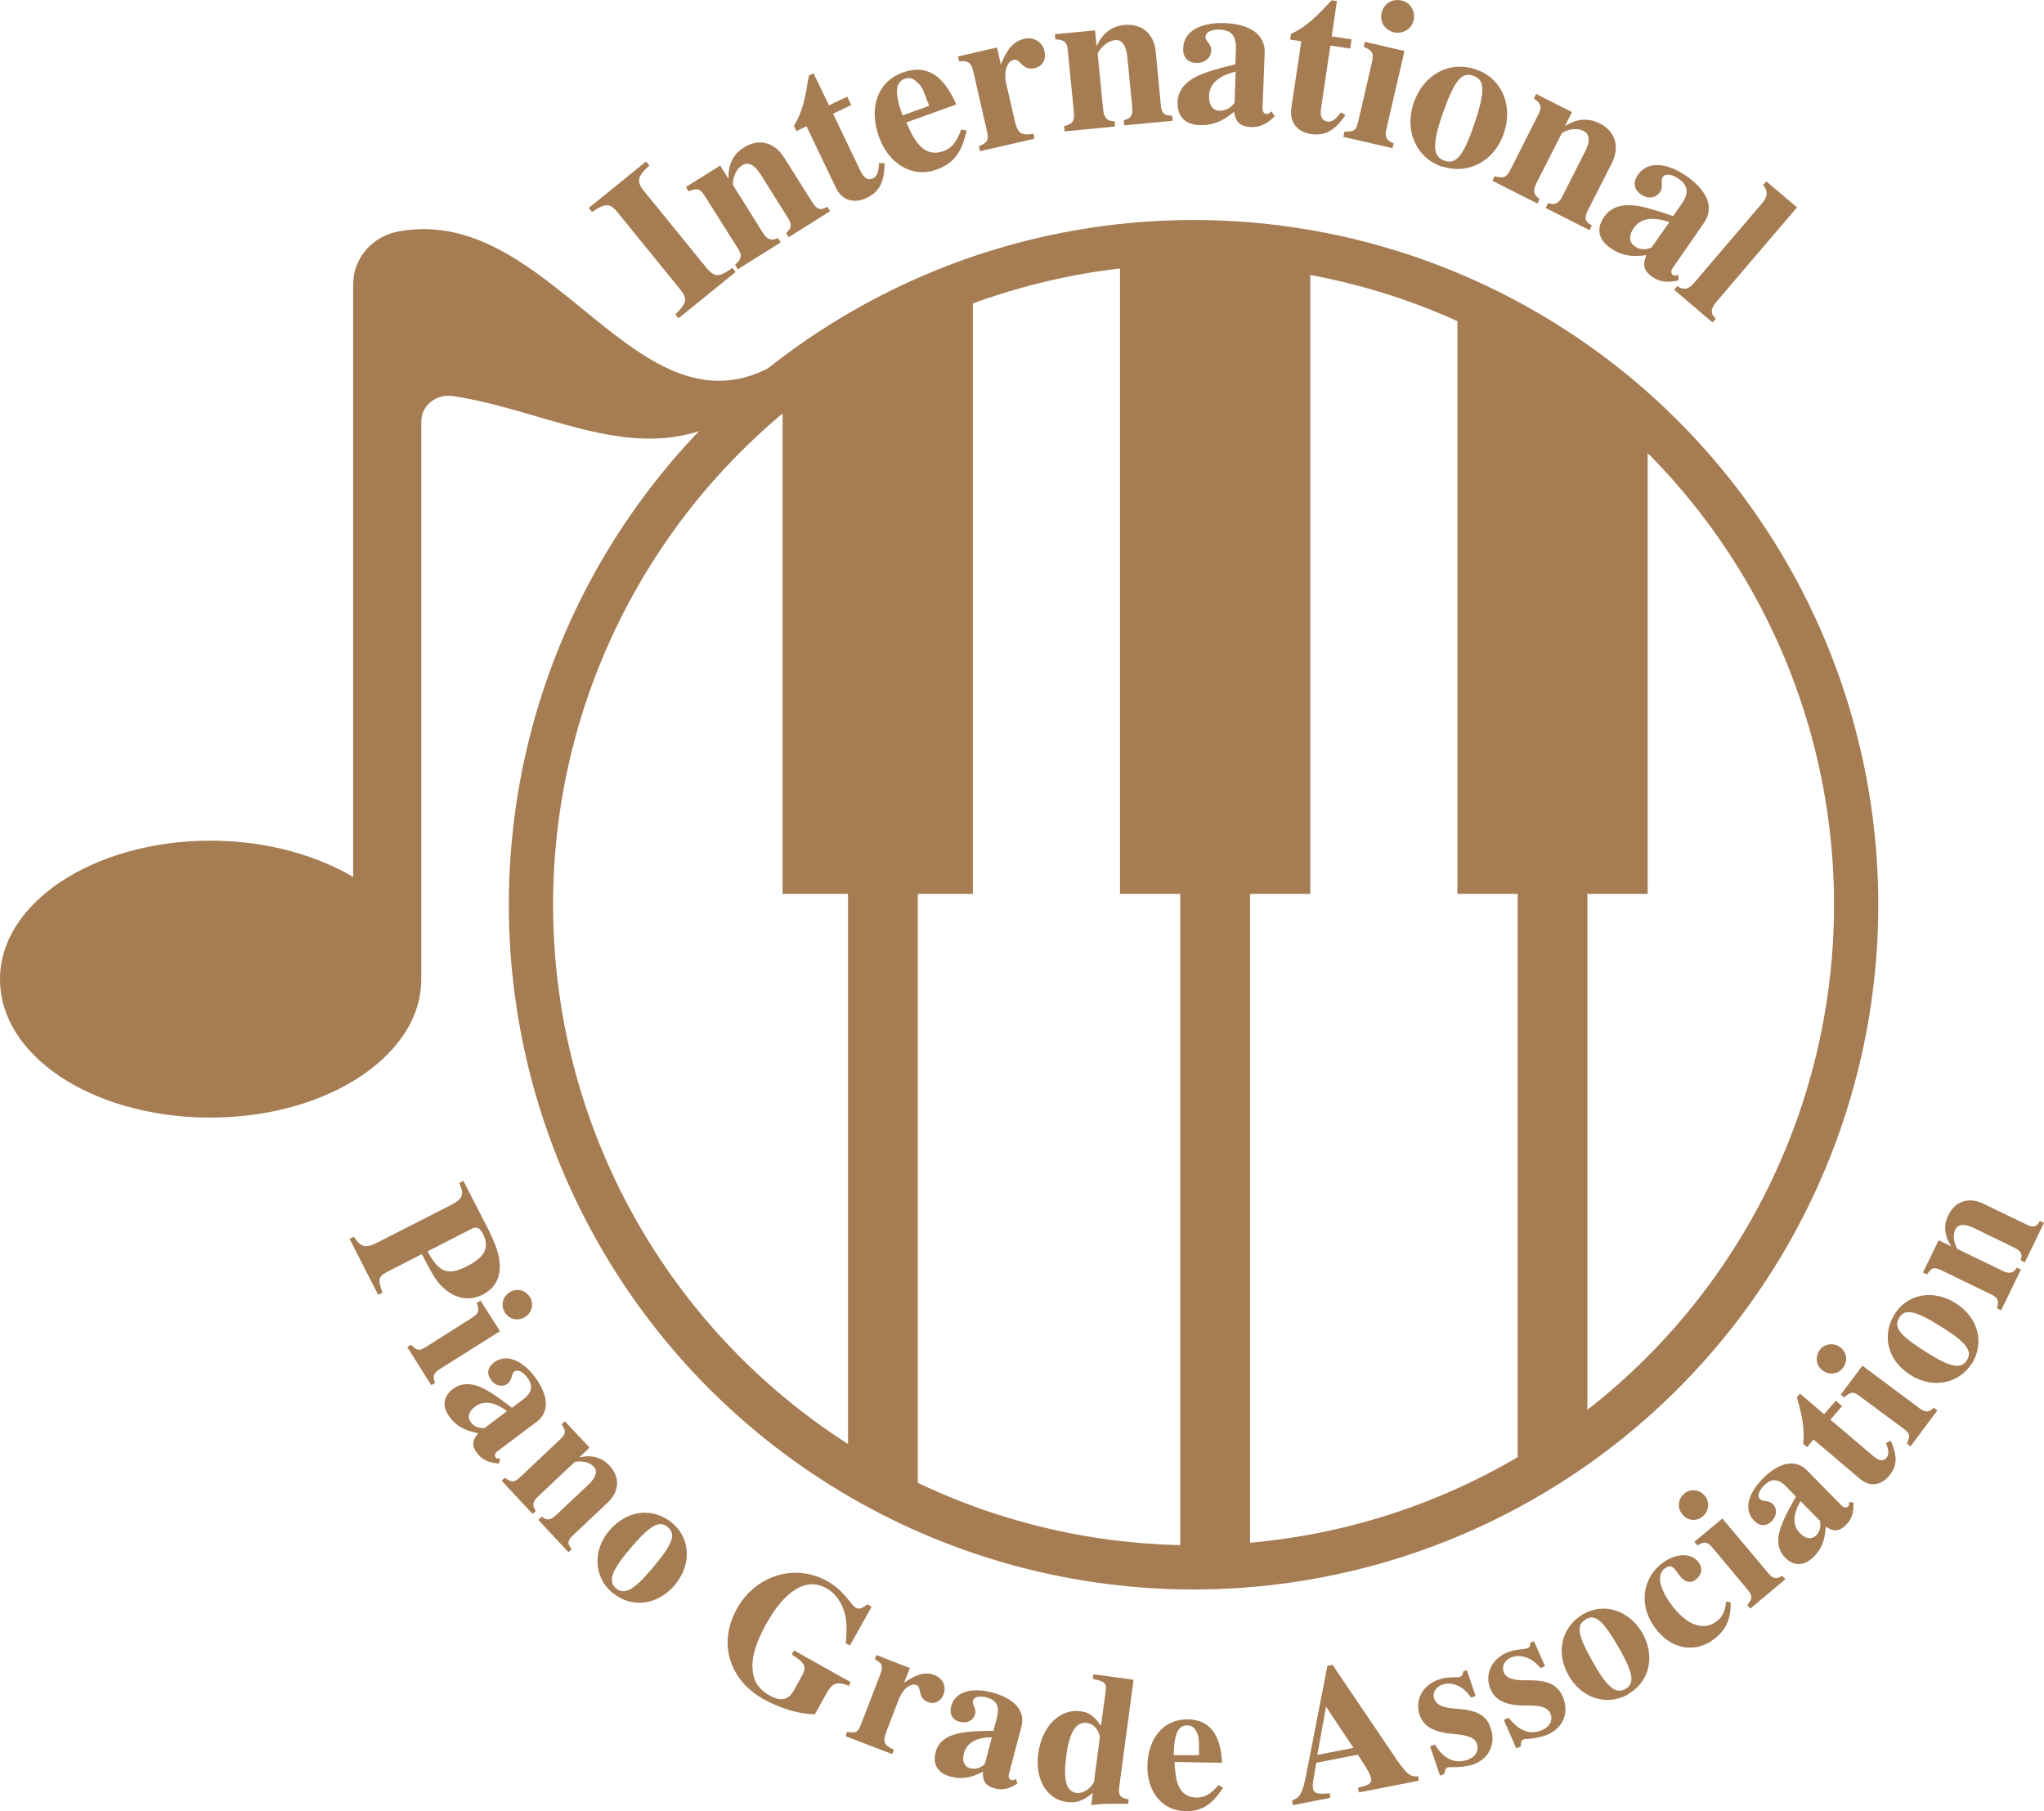
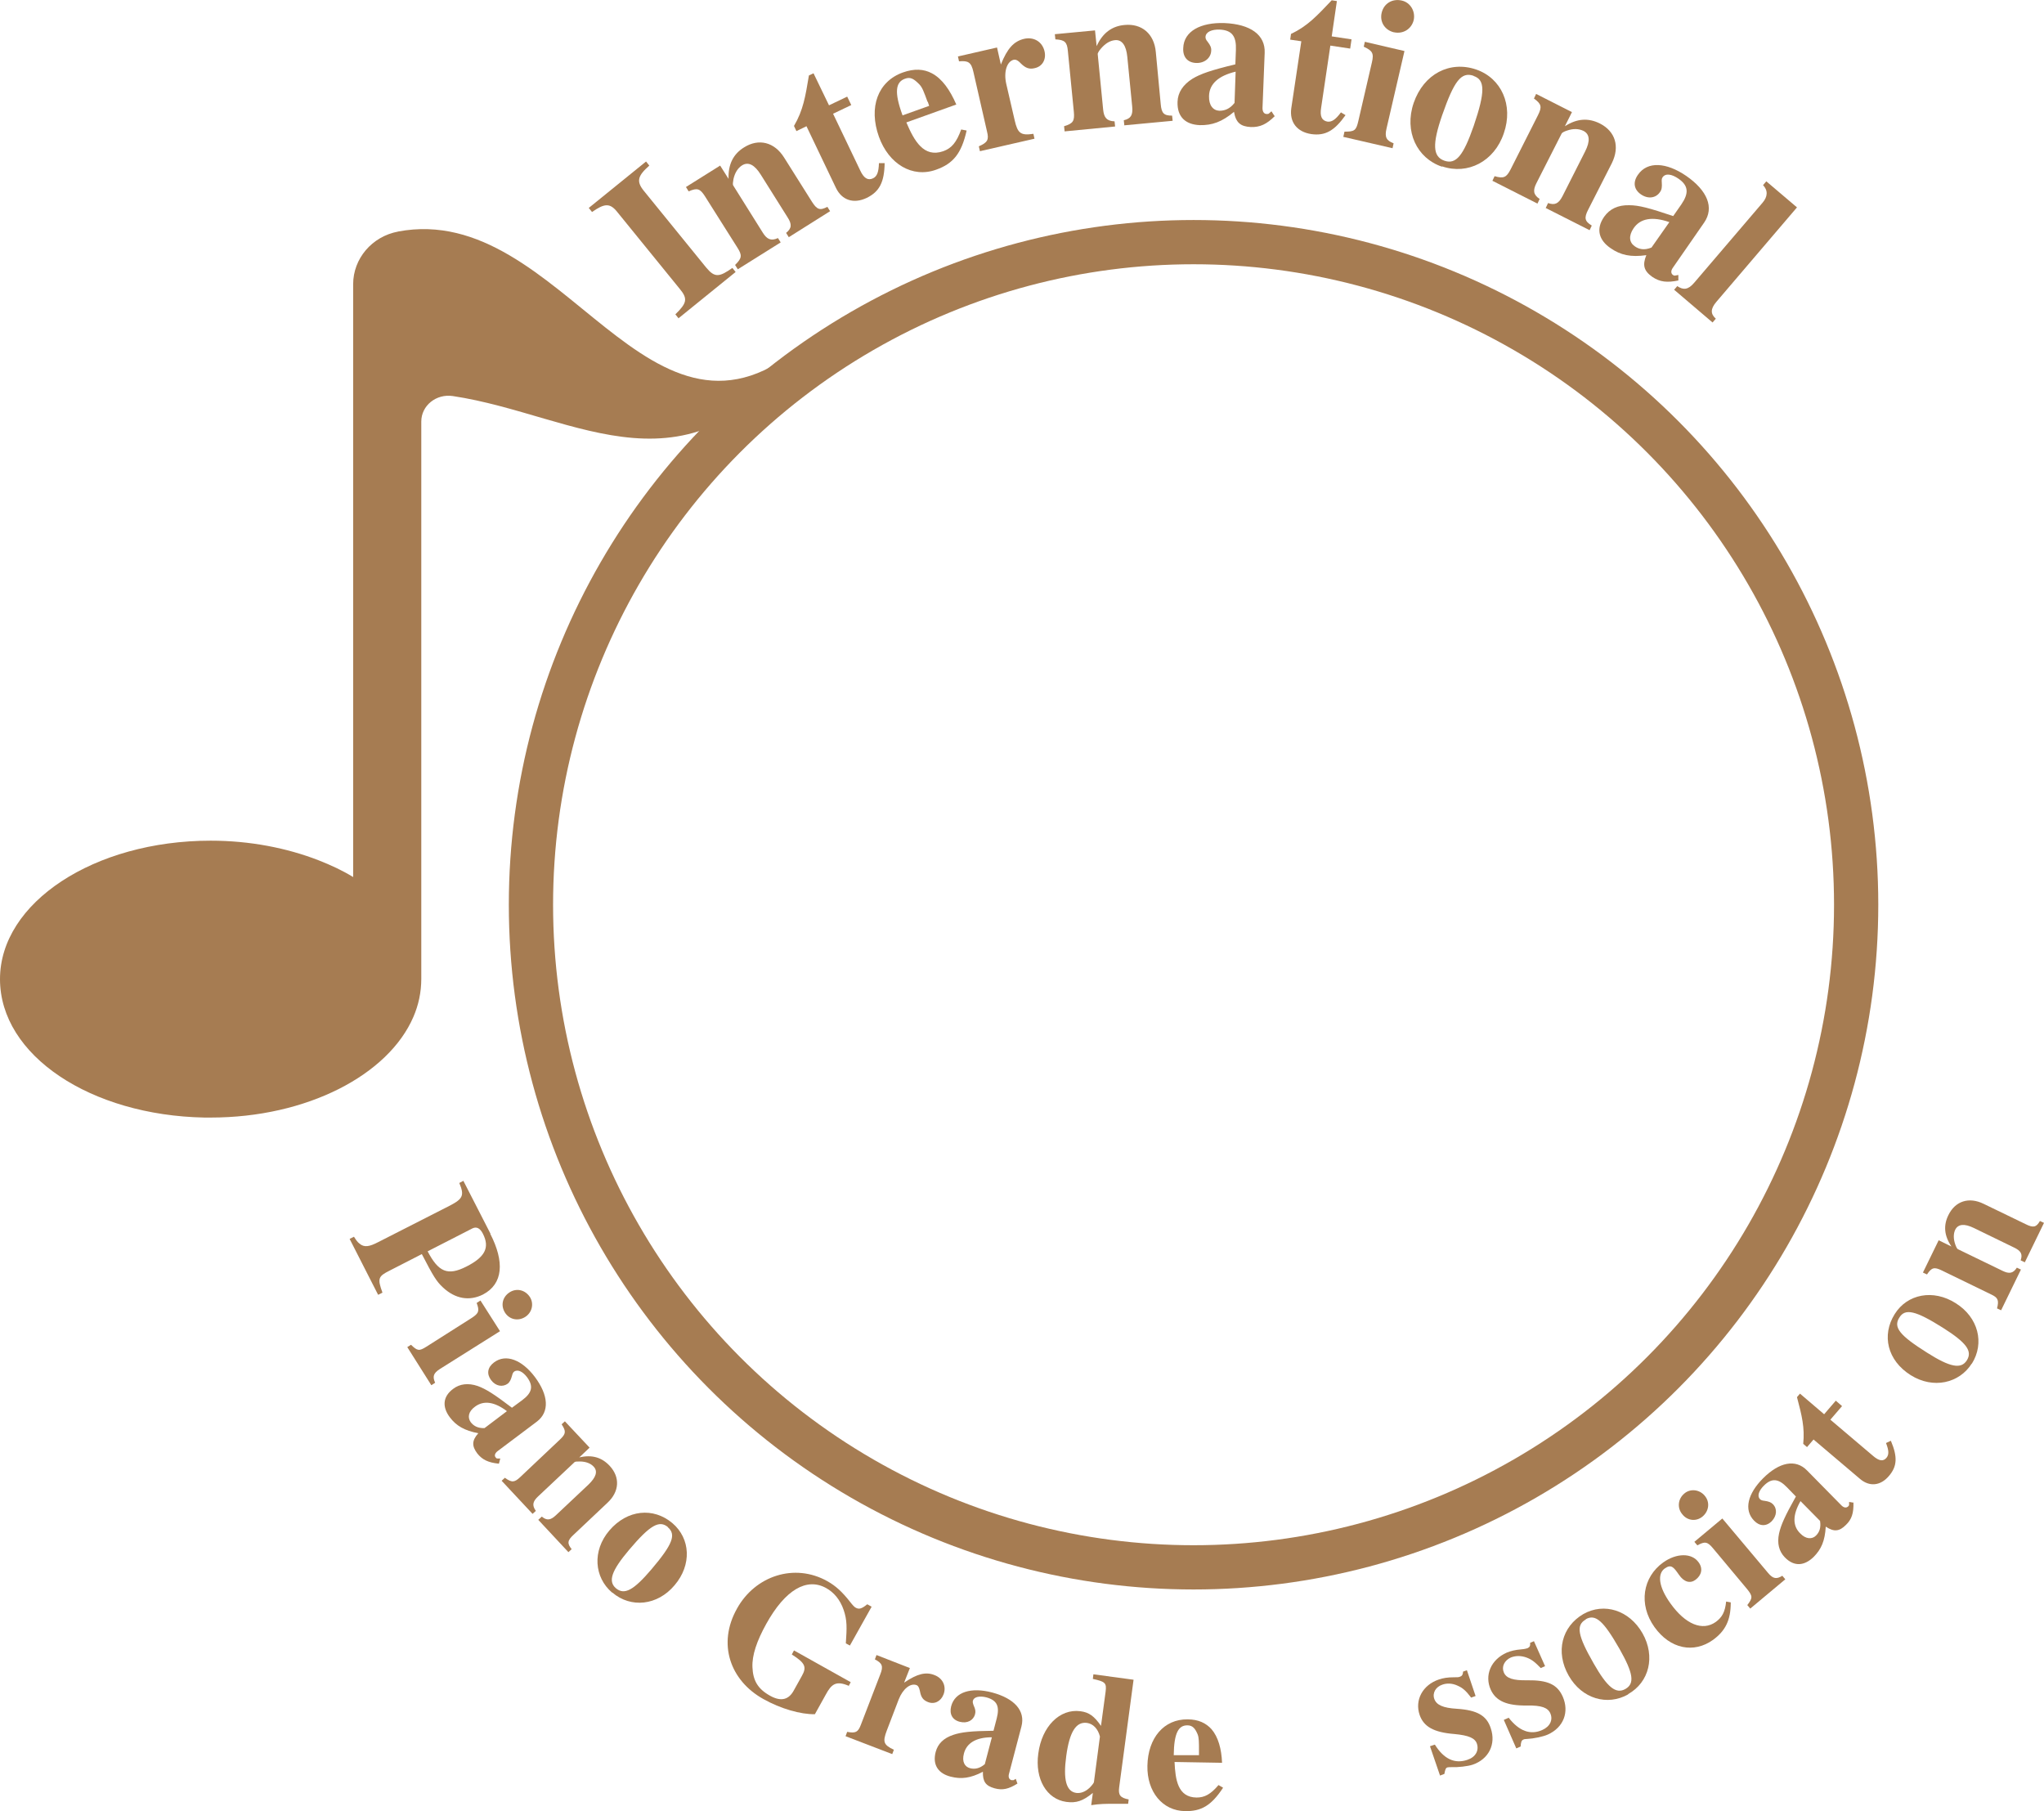
<svg xmlns="http://www.w3.org/2000/svg" id="_レイヤー_2" width="75.3" height="66.72" viewBox="0 0 75.3 66.72">
  <defs>
    <clipPath id="clippath">
-       <circle cx="43.97" cy="33.33" r="24.41" style="fill:none;" />
-     </clipPath>
+       </clipPath>
  </defs>
  <g id="_レイヤー_1-2">
    <circle cx="43.97" cy="33.33" r="24.41" style="fill:none; stroke:#a67c52; stroke-miterlimit:10; stroke-width:1.63px;" />
    <g style="clip-path:url(#clippath);">
      <rect x="28.83" y="5.28" width="7.01" height="27.65" style="fill:#a67c52;" />
      <rect x="41.26" y="5.28" width="7.01" height="27.65" style="fill:#a67c52;" />
      <rect x="53.69" y="5.28" width="7.01" height="27.65" style="fill:#a67c52;" />
      <rect x="31.24" y="30.73" width="2.57" height="27.75" style="fill:#a67c52;" />
      <rect x="43.48" y="30.73" width="2.57" height="27.75" style="fill:#a67c52;" />
      <rect x="55.91" y="30.73" width="2.57" height="27.75" style="fill:#a67c52;" />
    </g>
    <path d="m18.06,45.45c.53,1.03.48,1.85-.27,2.24-.5.25-1.02.16-1.47-.26-.24-.22-.36-.42-.78-1.23l-1.19.61c-.42.21-.45.29-.26.81l-.16.08-1.05-2.06.16-.08c.07.11.13.2.2.25.18.16.38.11.69-.05l2.65-1.35c.48-.25.53-.38.34-.83l.15-.08,1,1.95Zm-2.31.64c.4.77.74.92,1.43.57s.87-.7.61-1.21c-.1-.2-.23-.27-.38-.2l-1.66.85Z" style="fill:#a67c52;" />
    <path d="m15,49.63l.14-.09c.24.23.3.24.57.07l1.67-1.06c.26-.17.29-.26.18-.55l.14-.09.72,1.13-2.21,1.39c-.25.16-.28.28-.18.51l-.14.09-.89-1.41Zm3.6-1.28c-.16-.26-.09-.57.17-.74s.58-.09.75.17c.16.25.08.58-.18.74-.26.16-.58.09-.74-.17Z" style="fill:#a67c52;" />
    <path d="m18.37,53.92c-.39-.04-.61-.15-.79-.38-.2-.27-.2-.47.04-.74-.51-.1-.81-.27-1.05-.59-.27-.36-.28-.75.13-1.05.24-.18.55-.22.9-.1.3.11.59.29,1.26.8l.38-.28c.36-.27.42-.51.18-.84-.15-.2-.34-.31-.48-.21-.03.02-.06.07-.08.16-.04.14-.08.22-.15.28-.19.14-.45.1-.62-.13-.17-.23-.13-.47.11-.65.44-.33,1.03-.09,1.5.53.51.68.55,1.29.08,1.65l-1.45,1.09c-.09.07-.13.16-.07.23.02.03.04.04.07.04h.1s-.05.19-.05.19Zm.31-1.93c-.46-.35-.86-.41-1.18-.17-.25.18-.28.4-.16.57.1.13.25.23.51.22l.82-.62Z" style="fill:#a67c52;" />
    <path d="m19.84,55.98l.12-.11c.18.15.32.14.52-.05l1.2-1.13c.28-.27.35-.49.19-.66-.11-.12-.29-.19-.51-.19-.1,0-.18,0-.2.03l-1.34,1.26c-.19.18-.23.32-.08.53l-.12.11-1.14-1.22.12-.11c.26.19.36.17.57-.03l1.46-1.38c.22-.21.23-.3.06-.56l.12-.11.91.97-.38.36h0c.47-.11.83,0,1.12.31.39.42.36.95-.08,1.36l-1.25,1.18c-.23.21-.24.32-.07.53l-.12.11-1.11-1.19Z" style="fill:#a67c52;" />
    <path d="m22.55,58.67c-.66-.56-.74-1.54-.1-2.29.66-.77,1.62-.86,2.32-.27.67.57.72,1.54.08,2.29-.63.75-1.61.85-2.29.27Zm2.06-2.41c-.32-.27-.66-.08-1.43.83-.65.77-.79,1.16-.49,1.42.31.26.65.08,1.32-.71.77-.91.91-1.27.59-1.54Z" style="fill:#a67c52;" />
    <path d="m31.28,62.11c-.48-.21-.65-.07-.86.32l-.4.72c-.52.01-1.26-.2-1.9-.56-1.22-.68-1.7-2.03-.97-3.33.67-1.21,2.12-1.69,3.33-1.01.32.18.55.4.82.74.11.14.17.21.23.24.12.06.21.04.42-.13l.16.09-.8,1.43-.15-.08c.04-.58.05-.85-.08-1.23-.13-.38-.36-.65-.65-.81-.71-.39-1.5.06-2.2,1.32-.35.63-.53,1.16-.51,1.6.02.47.18.79.65,1.05.43.24.7.12.87-.19l.3-.54c.18-.32.14-.47-.37-.79l.08-.15,2.09,1.17-.08.15Z" style="fill:#a67c52;" />
    <path d="m33.32,61.98c.47-.32.79-.4,1.11-.27.31.12.44.42.33.71-.1.26-.34.38-.58.28-.17-.07-.25-.17-.29-.4-.03-.14-.07-.2-.12-.22-.23-.09-.51.14-.66.52l-.44,1.15c-.16.42-.12.53.26.71l-.06.16-1.72-.66.06-.16c.31.06.4.01.5-.25l.72-1.87c.12-.3.07-.41-.2-.55l.06-.16,1.23.48-.21.53Z" style="fill:#a67c52;" />
    <path d="m37.49,65.7c-.33.21-.56.26-.85.18-.33-.09-.44-.25-.43-.61-.46.24-.8.28-1.19.18-.43-.11-.68-.41-.55-.91.08-.3.29-.51.65-.63.3-.1.65-.14,1.48-.15l.12-.46c.11-.43.02-.66-.38-.77-.24-.06-.46-.03-.5.13-.01.04,0,.09.03.17.06.13.08.22.05.32-.06.23-.29.35-.56.28-.28-.07-.39-.29-.32-.57.14-.54.75-.71,1.51-.51.82.22,1.23.67,1.08,1.25l-.46,1.75c-.03.11,0,.2.09.23.03,0,.06,0,.08,0l.08-.05.06.17Zm-.95-1.7c-.58,0-.93.21-1.03.6-.08.3.03.49.23.54.16.04.34.02.54-.15l.26-.99Z" style="fill:#a67c52;" />
    <path d="m41.14,66.45c-.43,0-.61,0-.94.05l.06-.45c-.37.3-.61.38-.98.33-.72-.1-1.16-.84-1.03-1.78.13-1,.79-1.66,1.55-1.56.32.04.51.18.76.54l.17-1.26c.04-.32-.01-.37-.47-.47l.02-.17,1.48.2-.53,3.96c-.04.29.04.39.35.45l-.02.16h-.43Zm-.62-2.48c-.07-.28-.25-.47-.48-.5-.4-.05-.64.33-.76,1.22-.12.87,0,1.31.37,1.36.16.02.33-.04.49-.19.08-.08.16-.18.16-.21l.22-1.67Z" style="fill:#a67c52;" />
-     <path d="m45.05,65.87c-.43.65-.8.86-1.39.85-.84-.01-1.41-.72-1.39-1.67.02-1.03.61-1.72,1.48-1.71.4,0,.68.14.88.36.25.29.37.73.39,1.24l-1.75-.03c.03.66.12,1.3.81,1.31.3,0,.52-.12.81-.46l.17.1Zm-.88-1.34c0-.36,0-.51-.05-.64-.09-.21-.18-.33-.38-.33-.32,0-.49.27-.5,1.1h.93s0-.13,0-.13Z" style="fill:#a67c52;" />
-     <path d="m50.06,66.03l-.03-.17.21-.06c.22-.06.3-.14.27-.29s-.16-.37-.49-.87l-1.53.3-.04.25c-.04.23-.11.54-.08.7.03.18.2.22.61.17l.03.17-1.38.27-.03-.17c.3-.12.38-.26.52-.95l.78-4.01.19-.04,2.21,3.27c.51.76.66.88.94.83l.03.17-2.2.43Zm-1.21-3.16l-.32,1.78,1.33-.26-1.01-1.52Z" style="fill:#a67c52;" />
+     <path d="m45.05,65.87c-.43.65-.8.86-1.39.85-.84-.01-1.41-.72-1.39-1.67.02-1.03.61-1.72,1.48-1.71.4,0,.68.14.88.36.25.29.37.73.39,1.24l-1.75-.03c.03.66.12,1.3.81,1.31.3,0,.52-.12.81-.46l.17.1Zm-.88-1.34c0-.36,0-.51-.05-.64-.09-.21-.18-.33-.38-.33-.32,0-.49.27-.5,1.1h.93s0-.13,0-.13" style="fill:#a67c52;" />
    <path d="m54.19,62.53c-.19-.25-.31-.35-.49-.43-.19-.09-.39-.1-.56-.04-.25.08-.38.31-.3.53.08.22.32.33.83.36.75.05,1.1.25,1.25.72.2.59-.08,1.14-.67,1.34-.18.06-.54.1-.76.09-.08,0-.13,0-.17.01-.06.02-.08.08-.11.24l-.16.06-.37-1.08.18-.06c.33.53.73.72,1.2.56.3-.1.43-.34.35-.59-.07-.21-.3-.31-.83-.36-.76-.06-1.13-.27-1.28-.7-.19-.55.11-1.11.71-1.31.15-.05.31-.08.55-.08.12,0,.18,0,.22-.02.09-.03.11-.08.12-.19l.14-.05.32.95-.17.06Z" style="fill:#a67c52;" />
    <path d="m56.76,61.45c-.22-.23-.34-.32-.53-.39-.2-.07-.39-.07-.57,0-.24.11-.35.34-.26.55.09.22.35.3.86.29.75-.01,1.11.15,1.31.6.25.57.03,1.14-.55,1.4-.18.08-.53.15-.75.16-.08,0-.13.01-.16.03-.06.03-.08.09-.09.25l-.16.07-.46-1.05.18-.08c.38.49.8.65,1.24.45.29-.13.4-.38.29-.62-.09-.2-.33-.29-.85-.28-.76.01-1.15-.17-1.34-.58-.24-.53,0-1.11.59-1.37.15-.06.3-.1.54-.12.12-.01.18-.03.22-.04.08-.04.11-.08.1-.2l.14-.06.41.92-.16.07Z" style="fill:#a67c52;" />
    <path d="m59.98,62.42c-.76.43-1.7.17-2.19-.69-.5-.88-.25-1.81.54-2.27.76-.43,1.69-.15,2.18.71.48.85.25,1.8-.53,2.24Zm-1.56-2.76c-.37.21-.3.59.29,1.62.5.88.82,1.14,1.17.94s.29-.58-.22-1.48c-.59-1.03-.88-1.29-1.24-1.09Z" style="fill:#a67c52;" />
    <path d="m63.76,59.04c0,.65-.2,1.04-.65,1.37-.71.51-1.58.34-2.16-.47-.6-.84-.43-1.84.32-2.38.49-.35,1.06-.36,1.31,0,.16.22.11.47-.12.64-.19.14-.42.09-.61-.19-.19-.27-.28-.4-.52-.23-.28.2-.23.68.21,1.29.55.77,1.18,1.03,1.67.68.23-.17.34-.36.38-.75l.17.03Z" style="fill:#a67c52;" />
    <path d="m62.73,55.86c-.23.2-.56.17-.75-.07-.2-.23-.17-.57.07-.77.22-.19.56-.15.75.08.2.23.16.56-.07.76Zm1.75,3.4l-.11-.13c.2-.26.2-.33,0-.58l-1.27-1.52c-.2-.24-.3-.25-.57-.1l-.11-.13,1.03-.86,1.68,2c.19.23.32.24.53.11l.11.13-1.28,1.07Z" style="fill:#a67c52;" />
    <path d="m68.28,55.35c.01.39-.06.62-.28.83-.24.24-.44.26-.74.06-.03.52-.16.83-.45,1.12-.32.31-.7.38-1.06.01-.21-.22-.29-.51-.21-.88.07-.31.21-.63.62-1.36l-.33-.34c-.31-.32-.56-.35-.85-.06-.18.18-.26.38-.14.5.03.03.07.05.17.06.14.02.23.05.3.12.17.17.15.43-.04.63-.2.2-.45.19-.65-.02-.39-.4-.23-1,.33-1.56.6-.6,1.2-.72,1.62-.29l1.27,1.29c.08.08.17.1.24.04.02-.02.04-.04.04-.07v-.1l.18.03Zm-1.95-.05c-.29.5-.3.91-.01,1.19.21.22.44.22.58.08.12-.12.19-.28.15-.54l-.72-.73Z" style="fill:#a67c52;" />
    <path d="m69.66,53.08c.25.59.23.94-.07,1.29-.31.37-.72.41-1.07.11l-1.71-1.45-.24.28-.14-.12c.06-.6-.05-1.04-.23-1.72l.11-.13.89.76.43-.5.23.2-.43.5,1.58,1.34c.21.18.37.21.49.06.09-.11.09-.26-.02-.54l.17-.08Z" style="fill:#a67c52;" />
-     <path d="m67.9,50.38c-.18.25-.5.29-.75.11s-.29-.51-.11-.76c.17-.23.51-.28.75-.1.25.18.29.51.11.75Zm2.48,2.9l-.13-.1c.13-.3.12-.37-.14-.56l-1.59-1.18c-.25-.19-.35-.17-.58.04l-.13-.1.8-1.07,2.09,1.56c.24.18.37.16.54-.01l.13.1-1,1.34Z" style="fill:#a67c52;" />
    <path d="m72.64,50.23c-.46.73-1.42.95-2.25.43-.86-.54-1.08-1.47-.59-2.25.46-.74,1.42-.93,2.25-.4.83.52,1.07,1.47.59,2.23Zm-2.67-1.69c-.23.36.02.66,1.02,1.29.85.54,1.26.62,1.47.28.21-.34-.02-.65-.89-1.2-1-.63-1.39-.72-1.6-.37Z" style="fill:#a67c52;" />
    <path d="m74.59,46.5l-.15-.07c.08-.23.01-.35-.24-.47l-1.48-.72c-.35-.17-.58-.15-.69.06-.07.15-.07.34,0,.54.03.09.07.17.1.18l1.65.8c.23.11.38.1.52-.12l.15.07-.73,1.5-.15-.07c.08-.31.03-.4-.23-.52l-1.81-.88c-.27-.13-.37-.11-.54.15l-.15-.07.58-1.19.47.23h0c-.27-.4-.3-.78-.11-1.16.25-.51.75-.68,1.3-.41l1.55.75c.28.14.39.11.52-.12l.15.07-.71,1.46Z" style="fill:#a67c52;" />
    <path d="m25,11.73l-.12-.15c.42-.41.47-.57.16-.94l-2.3-2.83c-.27-.34-.47-.32-.93,0l-.12-.15,2.11-1.71.12.15c-.43.38-.48.58-.21.92l2.3,2.83c.32.39.49.36.97.02l.12.15-2.11,1.71Z" style="fill:#a67c52;" />
    <path d="m29.06,8.74l-.1-.16c.21-.17.22-.32.05-.58l-.98-1.56c-.23-.37-.46-.49-.69-.35-.16.1-.27.28-.32.51-.02.11-.03.2-.01.23l1.09,1.74c.15.24.3.32.56.2l.1.16-1.58.99-.1-.16c.26-.25.26-.36.09-.63l-1.2-1.9c-.18-.28-.28-.32-.6-.18l-.1-.16,1.26-.79.31.49h0c-.02-.54.18-.92.57-1.16.54-.34,1.12-.2,1.48.38l1.02,1.62c.19.3.3.33.57.19l.1.16-1.54.97Z" style="fill:#a67c52;" />
    <path d="m32.59,6c-.01.71-.19,1.06-.66,1.29-.48.23-.92.09-1.14-.38l-1.08-2.26-.37.18-.09-.19c.34-.58.42-1.08.55-1.86l.17-.08.57,1.18.67-.32.15.31-.67.32,1,2.09c.13.28.28.38.47.29.15-.07.21-.23.22-.56h.21Z" style="fill:#a67c52;" />
    <path d="m35.61,4.81c-.19.85-.5,1.22-1.12,1.44-.88.32-1.75-.21-2.11-1.21-.39-1.09-.04-2.04.88-2.37.42-.15.77-.13,1.07.03.38.2.67.62.9,1.15l-1.84.66c.29.68.64,1.31,1.36,1.06.31-.11.49-.33.66-.8l.21.04Zm-1.44-1.06c-.14-.38-.19-.53-.31-.65-.18-.18-.31-.28-.52-.2-.34.12-.41.48-.09,1.35l.98-.35-.05-.15Z" style="fill:#a67c52;" />
    <path d="m36.87,2.38c.24-.6.48-.86.86-.95.36-.08.67.11.75.46.07.3-.08.56-.36.62-.2.05-.34,0-.52-.18-.11-.12-.19-.14-.25-.13-.26.06-.38.45-.28.89l.31,1.34c.11.48.22.57.69.5l.04.18-2.01.46-.04-.18c.32-.14.38-.24.3-.55l-.5-2.19c-.08-.36-.19-.42-.53-.39l-.04-.18,1.44-.33.14.62Z" style="fill:#a67c52;" />
    <path d="m41.42,4.62l-.02-.19c.26-.06.34-.19.31-.5l-.18-1.83c-.04-.43-.2-.65-.46-.62-.19.02-.36.13-.52.32-.07.08-.12.17-.11.2l.2,2.04c.03.29.13.42.42.43l.02.19-1.86.18-.02-.19c.34-.1.39-.2.36-.53l-.22-2.24c-.03-.33-.11-.41-.46-.43l-.02-.19,1.48-.14.06.58h0c.22-.49.57-.74,1.03-.78.63-.06,1.09.32,1.15,1l.18,1.91c.03.35.12.43.42.43l.02.19-1.81.17Z" style="fill:#a67c52;" />
    <path d="m46.97,4.27c-.31.31-.55.42-.89.41-.38-.02-.55-.16-.62-.56-.44.37-.81.5-1.26.49-.5-.02-.84-.28-.82-.86.01-.34.2-.63.55-.85.3-.18.67-.31,1.58-.53l.02-.53c.02-.5-.14-.73-.6-.75-.28-.01-.51.08-.52.27,0,.05.01.1.08.18.1.13.14.22.13.33-.01.26-.24.46-.55.45-.32-.01-.5-.22-.48-.55.02-.62.64-.95,1.52-.92.95.04,1.51.43,1.48,1.1l-.08,2.03c0,.13.05.22.16.22.04,0,.06,0,.09-.03l.08-.07.11.17Zm-1.45-1.63c-.63.15-.97.45-.98.9-.01.34.15.53.38.54.19,0,.38-.06.56-.29l.04-1.15Z" style="fill:#a67c52;" />
    <path d="m49.57,4.24c-.41.58-.75.77-1.26.7-.53-.08-.81-.44-.74-.95l.37-2.47-.41-.06.03-.21c.61-.29.95-.66,1.5-1.24l.19.03-.19,1.3.73.11-.05.34-.73-.11-.34,2.29c-.05.31.02.47.23.51.16.02.3-.07.5-.34l.18.11Z" style="fill:#a67c52;" />
    <path d="m49.49,5.03l.04-.18c.37,0,.43-.04.51-.39l.5-2.16c.08-.34.02-.43-.3-.58l.04-.18,1.46.34-.66,2.85c-.08.33,0,.45.26.55l-.04.18-1.82-.42Zm1.86-3.84c-.33-.08-.53-.38-.45-.72s.39-.53.74-.45c.32.07.51.4.44.72-.08.33-.39.52-.72.45Z" style="fill:#a67c52;" />
    <path d="m53.12,6.14c-.92-.31-1.4-1.3-1.04-2.35.37-1.07,1.33-1.56,2.3-1.23.93.32,1.38,1.31,1.02,2.35-.35,1.04-1.33,1.54-2.27,1.22Zm1.16-3.35c-.45-.15-.71.19-1.15,1.45-.37,1.07-.35,1.53.08,1.68s.7-.19,1.08-1.28c.43-1.26.42-1.7,0-1.84Z" style="fill:#a67c52;" />
    <path d="m56.95,7.65l.08-.17c.25.09.39.02.53-.25l.83-1.64c.2-.39.18-.65-.06-.77-.17-.08-.37-.09-.6-.01-.1.03-.19.08-.2.11l-.93,1.83c-.13.26-.12.42.12.58l-.08.17-1.66-.84.08-.17c.34.1.44.04.59-.25l1.01-2c.15-.3.13-.41-.15-.61l.08-.17,1.32.67-.26.52h0c.45-.29.87-.31,1.29-.1.57.29.74.85.44,1.46l-.87,1.71c-.16.31-.13.43.13.59l-.08.17-1.62-.82Z" style="fill:#a67c52;" />
    <path d="m61.84,10.33c-.42.09-.69.06-.97-.13-.31-.22-.37-.43-.22-.8-.57.08-.95,0-1.32-.26-.41-.28-.56-.69-.23-1.16.2-.28.5-.43.92-.42.35,0,.73.1,1.62.4l.3-.43c.28-.41.27-.69-.11-.95-.23-.16-.47-.21-.58-.05-.03.04-.04.09-.03.2.01.16,0,.26-.07.35-.15.22-.44.26-.7.08-.26-.18-.3-.45-.11-.72.35-.51,1.05-.46,1.78.04.78.54,1.04,1.17.66,1.72l-1.15,1.66c-.08.11-.08.21,0,.27.03.02.06.03.09.02l.11-.02v.2Zm-.35-2.15c-.61-.21-1.06-.14-1.31.23-.19.28-.16.52.04.66.15.11.35.16.62.05l.66-.94Z" style="fill:#a67c52;" />
    <path d="m61.67,10.68l.12-.14c.22.15.4.14.62-.12l2.52-2.95c.19-.22.21-.45.02-.65l.12-.14,1.13.96-2.97,3.48c-.23.27-.21.45-.02.62l-.12.14-1.42-1.21Z" style="fill:#a67c52;" />
    <path d="m14.67,8.53c-.97.18-1.66,1-1.66,1.94v4.34h0s0,17.5,0,17.5c-.39-.24-.82-.44-1.28-.62-1.16-.45-2.52-.72-3.97-.72-4.29,0-7.76,2.28-7.76,5.1s3.35,5.02,7.53,5.1c.08,0,.16,0,.23,0,3.55,0,6.55-1.57,7.47-3.71.19-.44.29-.91.29-1.4V15.53c0-.59.55-1.03,1.16-.94,4.61.69,8.76,4.1,13.04-2.02-5.8,5.18-8.97-5.19-15.06-4.04Z" style="fill:#a67c52;" />
  </g>
</svg>